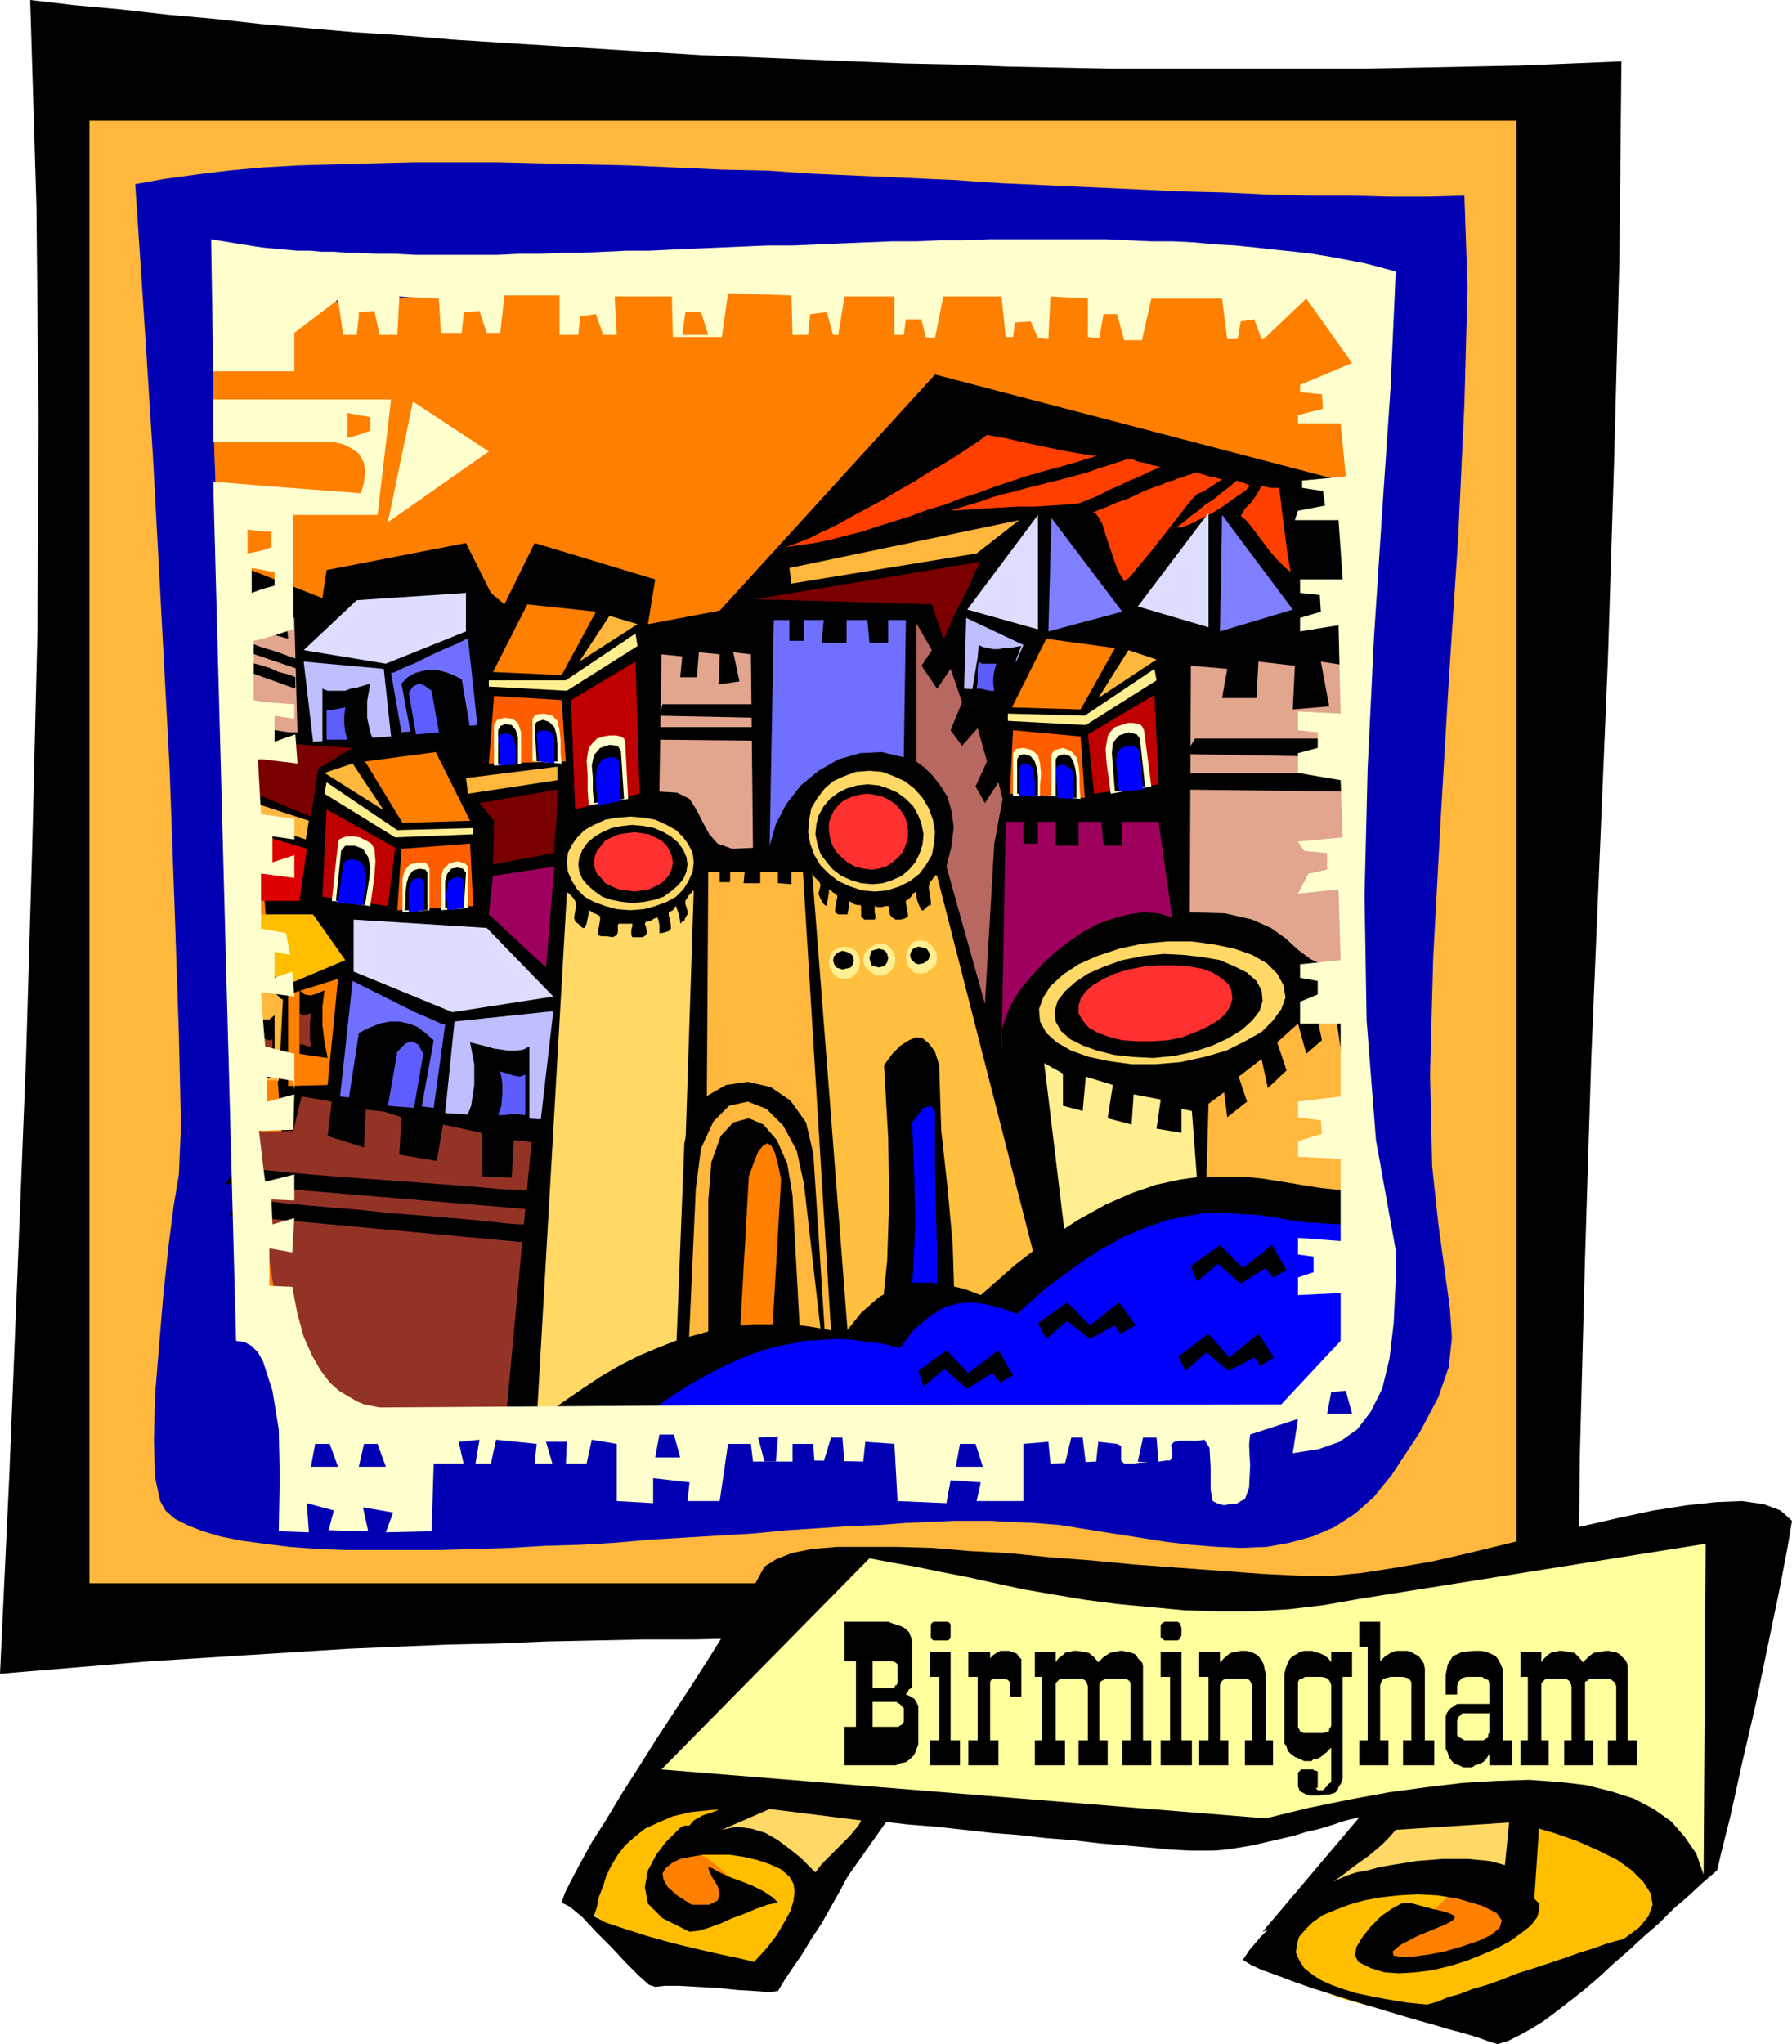
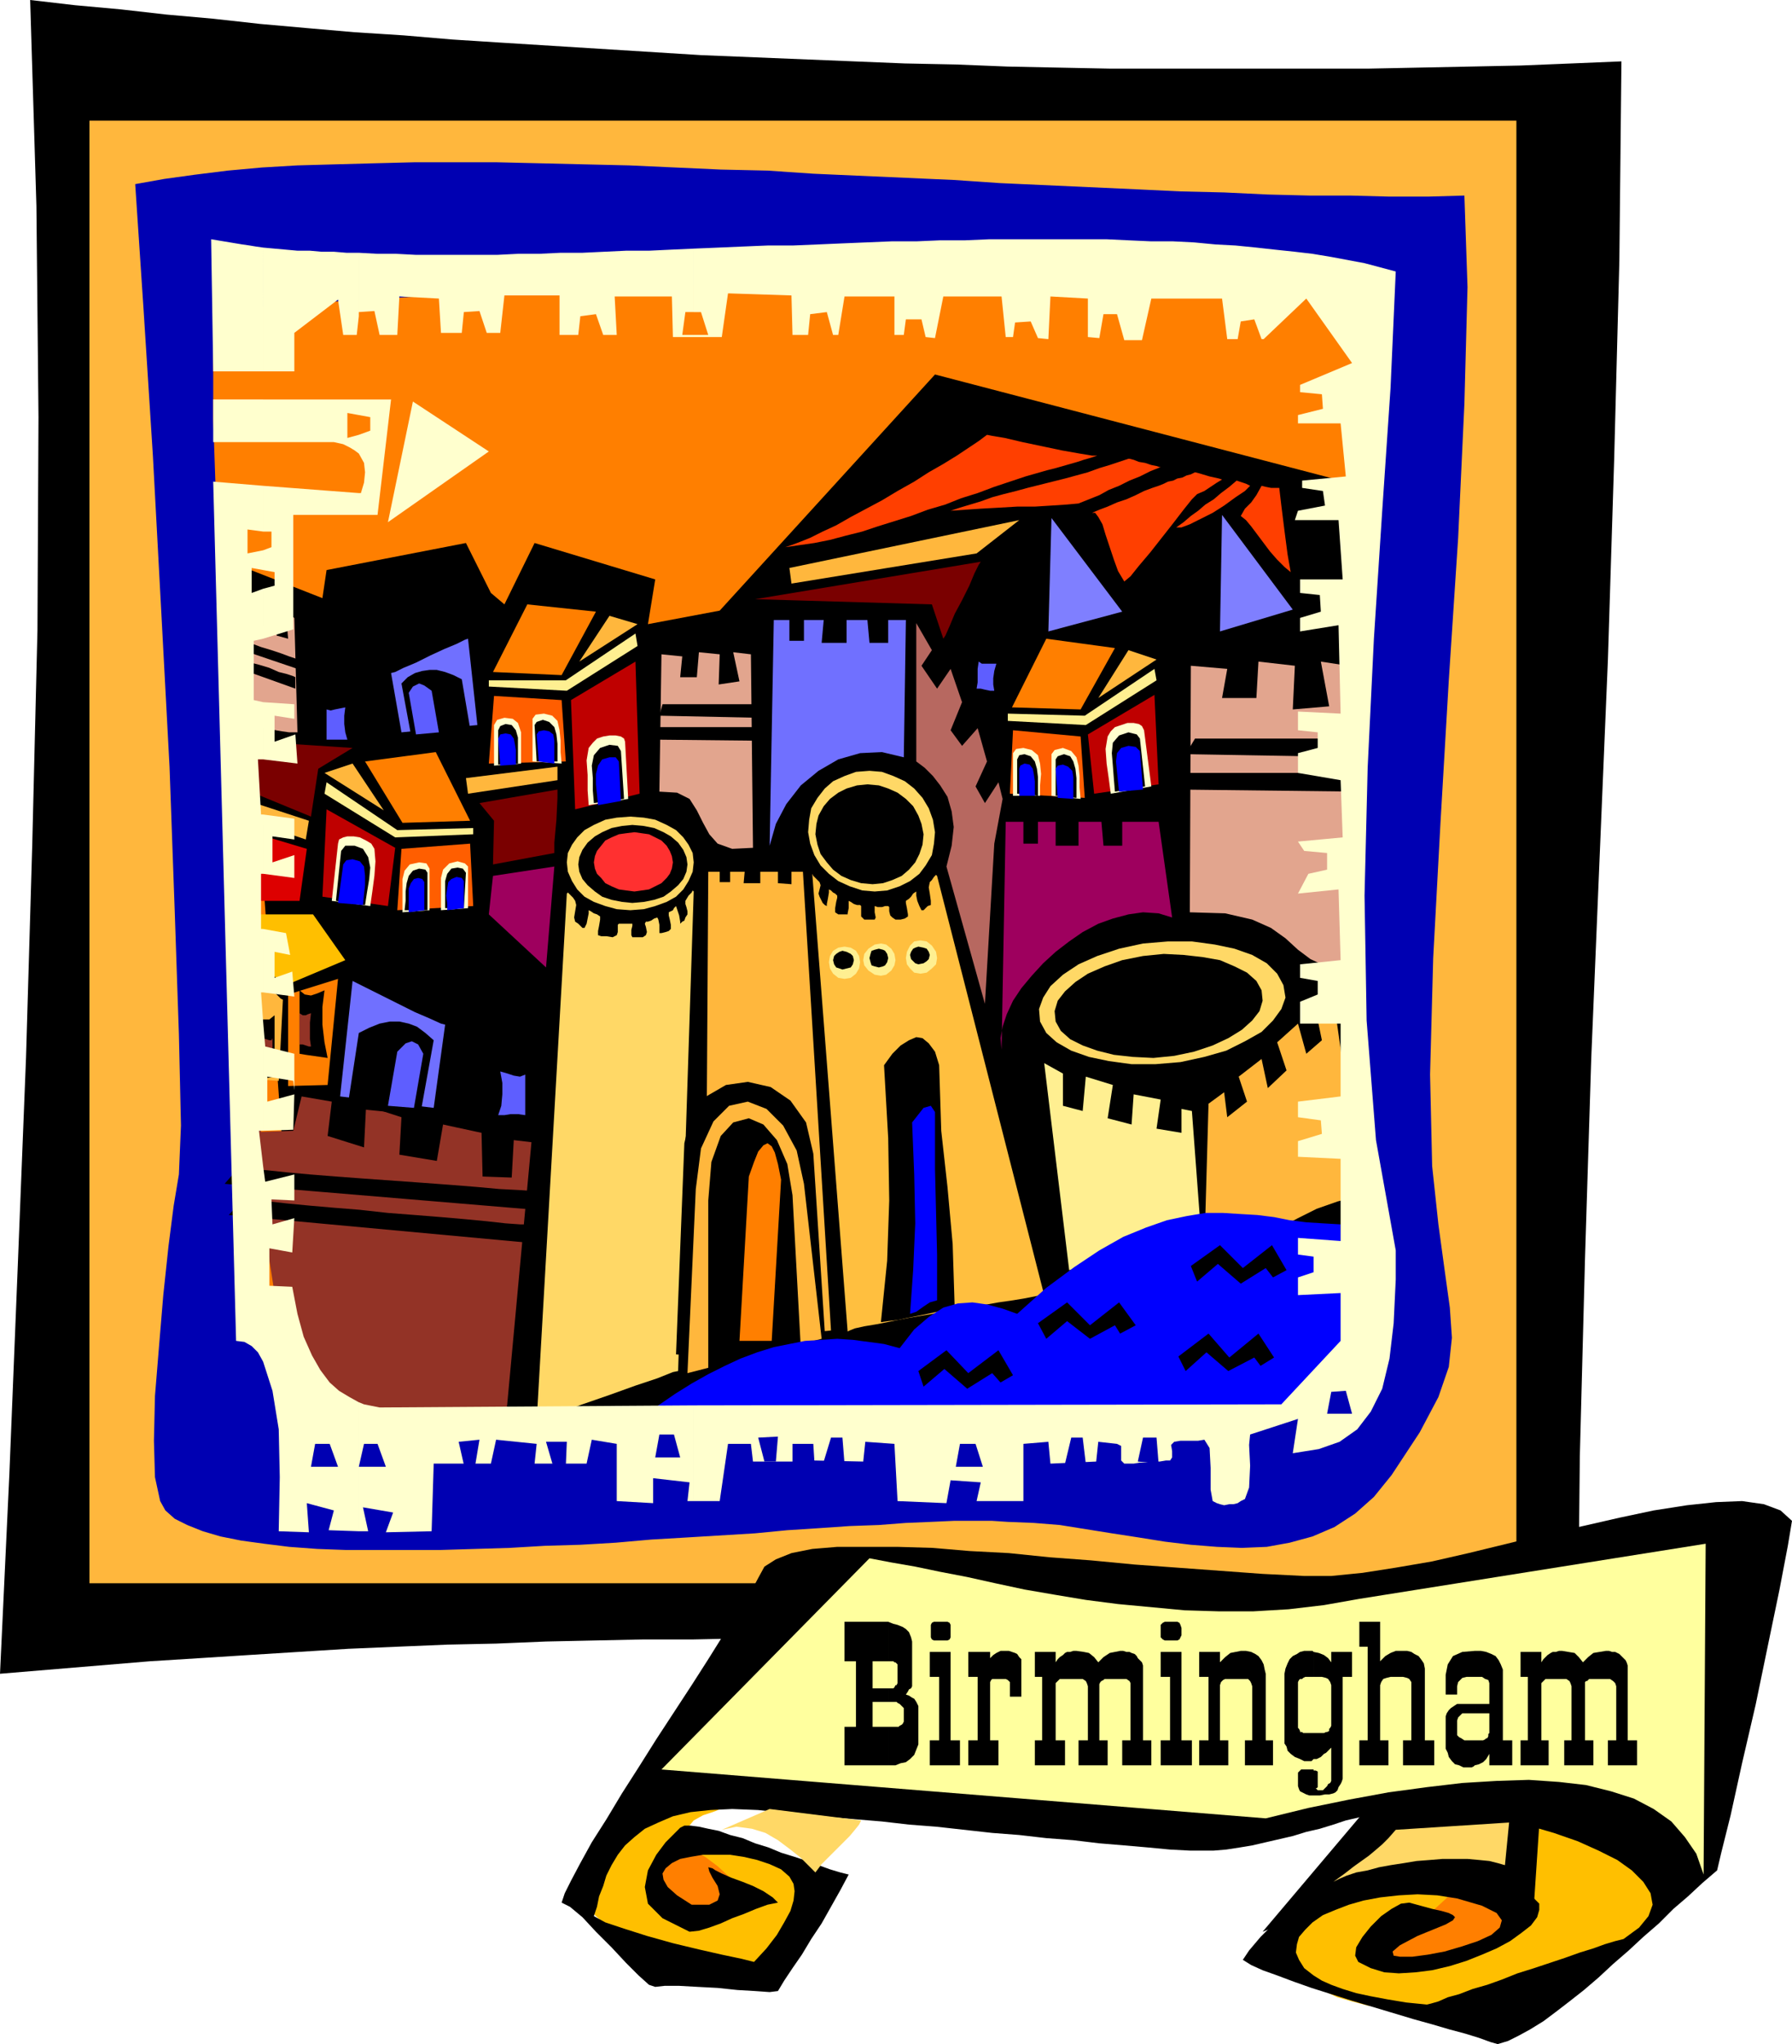
<svg xmlns="http://www.w3.org/2000/svg" fill-rule="evenodd" height="188.64" preserveAspectRatio="none" stroke-linecap="round" viewBox="0 0 1723 1965" width="1.723in">
  <style>.pen1{stroke:none}.brush2{fill:#000}.brush3{fill:#ffb73d}.brush4{fill:#0000b2}.brush5{fill:#ff7f00}.brush6{fill:#ff3f00}.brush8{fill:#ffd866}.brush9{fill:#ff3030}.brush10{fill:#933326}.brush11{fill:#00f}.brush12{fill:#7070ff}.brush13{fill:#9e005e}.brush17{fill:#5e5eff}.brush18{fill:#ffef91}.brush19{fill:#bf0000}.brush20{fill:#ff5e00}.brush21{fill:#ffffce}.brush22{fill:#7a0000}.brush24{fill:#ffbf00}</style>
  <path class="pen1 brush2" d="m29 0 43 5 44 4 44 5 45 4 45 5 45 4 46 4 47 3 47 4 47 3 48 3 48 3 48 3 48 3 49 2 49 2 49 2 49 2 49 1 50 2 49 1 50 1h247l49-1 49-1 49-1 49-2 48-2-2 192-5 191-6 192-8 191-8 192-6 192-5 191-2 192-47-2-47-2-48-1-47-2-47-2-47-1-47-1-48-2-47-1-47-1h-47l-47-1-48-1H714l-47 1h-48l-47 1-47 1-48 2-47 1-48 2-47 2-48 3-48 3-47 3-48 3-48 4-48 4-48 4 9-192 8-198 8-202 6-205 5-206 1-205-2-203L29 0z" />
  <path class="pen1 brush3" d="M86 116h1372v1406H86V116z" />
  <path class="pen1 brush4" d="m130 177 28-5 29-4 32-4 33-3 34-2 36-1 37-1 39-1h80l42 1 42 1 43 1 44 2 44 2 45 1 44 3 45 2 45 2 45 2 44 3 44 2 44 2 44 2 42 2 42 1 42 2 40 1h39l38 1h37l35-1 3 88-3 112-6 129-9 137-8 137-7 130-3 112 2 88 6 56 6 44 5 36 2 29-3 28-10 29-18 34-27 41-17 21-18 16-20 13-21 9-22 6-22 4-24 1-24-1-25-2-25-3-25-4-26-4-25-4-25-4-25-2-25-1-15-1h-37l-22 1-24 1-26 2-28 1-29 2-31 2-31 3-33 2-33 2-34 2-34 3-34 2-34 1-34 2-33 1-33 1h-92l-27-1-27-2-24-3-22-3-20-4-17-5-15-6-12-6-9-8-5-9-5-23-1-35 1-43 4-49 4-48 5-47 5-39 5-30 2-47-2-88-4-118-5-139-8-150-8-149-9-141-8-120z" />
  <path class="pen1 brush5" d="m205 299 27-2 28-3 29-2 31-2 32-2 33-2 34-2 35-2 36-2 37-1 37-2 37-1 39-1 38-1 39-1 39-1h38l39-1h153l37 1h37l36 1h35l34 1 33 2 32 1 30 1 30 2 28 2 3 66-1 70-5 73-5 75-6 75-5 74-1 70 2 65 6 58 5 63 5 64 2 65-2 63-7 58-15 53-24 44-15 18-16 14-18 12-18 8-20 5-20 3-21 1-21-1-22-1-22-3-22-4-23-3-22-4-23-3-22-2-22-1-13-1h-31l-19 1h-20l-22 1-23 2-25 1-25 1-26 2-27 1-27 2-28 1-28 2-28 1-28 1-28 1H440l-24-1-23-2-21-2-20-2-19-3-16-4-14-4-13-6-10-6-7-6-5-8-10-49-8-76-6-78-4-58-3-37-5-69-6-93-6-109-7-120-4-121-4-116V299z" />
  <path class="pen1 brush2" d="m1291 1362 25-893-417-109-207 227-69 13 7-43-116-35-29 59-13-11-24-48-134 26-4 27-79-31 61 837 999-19z" />
  <path class="pen1 brush6" d="m1213 467-5 9-5 7-6 6-4 7 5 4 5 6 6 8 6 8 6 8 7 8 7 7 6 5-3-17-3-23-3-24-2-17h-8l-5-1-4-1zm-11 0-5 5-9 6-11 8-11 7-12 6-10 5-8 3h-5l7-5 7-6 7-5 7-6 8-5 7-6 8-6 7-6 3 1 3 1 3 1 4 2z" />
  <path class="pen1 brush6" d="m1175 461-5 3-6 4-6 4-7 3-5 5-8 10-10 13-11 14-11 14-11 13-8 10-6 5-6-10-4-11-4-12-4-12-3-10-4-7-3-4h-3l7-3 8-3 9-4 9-3 9-4 8-4 8-3 6-2 5-2 4-2 5-1 4-2 5-1 4-2 4-1 4-2 4 1 10 3 9 2 3 1zm-59-12-10 4-10 5-10 4-10 5-10 4-9 5-10 4-10 4-11 1-15 1-16 1h-17l-17 1-18 1-15 1-14 1 9-3 10-3 10-3 11-4 11-3 12-3 11-3 12-3 12-3 12-3 11-3 11-3 11-4 10-3 9-3 9-3h1l4 1 5 2 6 1 6 2 5 1 3 1h1zm-61-11-6 2-7 2-6 2-7 2-7 2-7 2-8 2-7 2-14 4-15 5-15 5-16 6-16 5-15 6-17 5-16 6-16 5-16 5-15 5-16 4-15 4-15 3-14 2-14 2 6-2 8-3 10-4 12-6 13-6 14-8 15-8 15-8 15-9 16-9 14-9 14-8 13-8 12-8 9-6 8-6 5 1 12 2 17 4 19 4 19 4 17 3 12 2h5z" />
  <path class="pen1" style="fill:#ffbf3f" d="m815 1280-34-440 1 2 3 3 3 3 1 3-1 4-1 4 1 3 2 4 1 2 2 2 2 1v-2l1-5 1-6v-3l2 1 2 2 2 1 2 2v2l-1 4-1 6v4l3 2h9v-1l1-5v-7l2 1 3 2 3 1h3l1 1v10l3 3h10l1-2-1-5v-6l3 1h4l3-1h3l1 1v4l1 4 2 2 3 2h5l4-1 3-2v-2l-1-6-1-5v-2l3-2 2-2 2-3 3-2v4l1 5 2 5 2 4h2l1-1 3-3 3-1v-4l-1-7-1-6 1-5 2-2 2-3 2-2 1 1 103 403h-2l-6 1-10 2-12 2-14 2-17 3-17 3-18 3-17 3-18 3-15 3-15 3-12 2-9 2-5 2-2 1z" />
  <path class="pen1 brush8" d="m836 741 12 1 11 4 11 5 9 7 8 9 6 10 4 11 2 12-1 11-2 11-6 10-6 8-9 7-10 5-12 4-12 1-12-1-12-4-11-5-9-7-8-8-6-10-4-11-2-11 1-12 2-11 6-10 7-9 8-7 11-5 11-4 13-1zm263 166 24-2h23l22 3 19 4 17 6 14 8 10 10 6 11 2 12-4 11-8 11-11 11-16 9-18 9-21 6-23 5-24 2h-23l-22-3-19-4-17-6-14-8-10-9-6-11-1-12 4-11 7-11 12-11 15-10 18-8 21-7 23-5z" />
  <path class="pen1 brush2" d="m834 754 11 1 9 3 9 4 8 6 7 7 5 9 3 8 2 10-1 10-3 9-4 8-6 7-7 6-9 4-9 3-10 1-11-1-10-3-9-4-8-6-6-7-6-8-3-9-2-10 1-10 2-8 5-9 6-7 8-6 8-4 10-3 10-1zm265 165 20-2 19 1 18 2 17 3 14 6 12 6 9 8 5 9 1 10-3 10-7 9-10 9-13 8-15 7-18 6-19 4-20 2-20-1-18-2-16-4-14-5-12-6-9-8-5-9-1-10 3-10 7-9 10-9 12-8 16-7 17-6 20-4z" />
-   <path class="pen1 brush9" d="m834 763 7 1 8 2 6 3 6 4 5 6 4 6 2 6 1 7v7l-2 7-3 7-4 5-6 5-6 4-7 2-7 1-8-1-8-2-7-4-6-5-5-5-4-7-2-7-1-7v-7l2-6 3-6 5-6 5-4 7-3 7-2 8-1zm266 166 15-1h14l14 1 12 2 11 4 8 5 7 6 3 6 1 8-2 7-5 8-7 6-10 6-11 5-13 5-14 3-15 1h-15l-14-1-12-3-11-4-9-5-6-7-4-7v-7l2-7 5-7 7-6 10-6 11-5 13-4 15-3z" />
  <path class="pen1 brush10" d="m511 1098-26 281-210-24-2-41-4-39-6-38-6-38-7-38-6-38-4-39-2-41 13 45 31-1 8-33 29 5-4 33 35 11 2-40 34 11-2 36 36 6 6-35 37 8 1 42 28 1 2-36 17 2z" />
  <path class="pen1 brush8" d="m652 1318 15-461-1-1-1 2-3 3-3 5v3l1 3 1 4v3l-2 3-1 3-2 1-2 2v-2l-1-6-2-6-1-3-2 2-1 2-2 1-2 1v3l1 4 1 5v4l-2 2-3 1-4 1h-2v-8l-1-5-1-2-3 1-3 2-3 1h-2l-1 2 1 3 1 5-1 3-3 2h-10l-1-2v-5l1-4v-2h-13l-1 1v7l-1 3-4 2-6-1h-5l-3-1v-4l1-5 1-6v-3l-3-2-3-1-3-2-2-1v3l-1 5-1 5-2 4h-2l-2-2-2-2-3-2-1-4 1-6 1-6-1-4-2-3-3-3-2-2-1 1-29 507 6-2 16-6 22-8 26-9 25-9 21-7 15-6 5-1z" />
  <path class="pen1 brush3" d="m799 1279-27-441h-11v12l-13-1v-11h-17v11h-16l1-11h-14v10h-10v-10h-11l-3 475 5-1 12-4 17-6 21-6 21-6 20-6 15-4 10-1z" />
  <path class="pen1 brush2" d="m903 1024-4-13-6-8-6-5-6-1-7 3-8 5-8 8-8 11 4 70 1 60-2 58-6 59 7-1 9-1 9-2 10-2 10-2 9-2 9-1 8-1-2-63-5-55-6-54-2-63z" />
  <path class="pen1 brush11" d="M899 1079v-10l-4-6-7 2-11 14 2 50 1 47-2 45-3 42 6-2 7-5 6-4 7-2v-44l-1-41-1-41v-45z" />
  <path class="pen1 brush2" d="m658 1099 6-26 15-19 19-11 21-3 22 5 19 13 15 21 7 30 13 202-145-9 8-203z" />
  <path class="pen1 brush3" d="m669 1143 5-39 12-26 15-15 18-4 18 7 16 16 13 24 7 32 17 149-129 33 8-177z" />
  <path class="pen1 brush2" d="m681 1154 3-37 9-25 12-13 15-4 14 6 13 15 10 23 5 30 9 166-90 7v-168z" />
  <path class="pen1 brush5" d="m720 1131 5-14 4-10 5-6 4-2 4 3 3 6 3 11 3 15-9 155h-31l9-158z" />
  <path class="pen1 brush12" d="m869 728 2-132h-17v22h-18l-2-22h-20v22h-24l2-22h-19v20h-14v-20h-15l-4 217 6-21 10-19 14-18 17-14 19-11 21-6 21-1 21 5z" />
  <path class="pen1 brush13" d="m1127 882-13-92h-35v23h-18l-2-23h-22v23h-22v-23h-17v21h-14v-21h-17l-4 219-1-11 2-11 4-12 6-13 8-12 10-12 11-12 12-11 13-10 13-9 15-8 14-5 15-4 14-2 15 1 13 4z" />
  <path class="pen1 brush8" d="m606 785-13 1-11 2-11 5-9 5-7 7-5 7-4 8-1 9 1 9 4 9 5 8 7 7 9 5 11 4 11 3 13 1 13-1 11-3 11-4 9-5 7-7 5-8 4-9 1-9-1-9-4-8-5-7-7-7-9-5-11-5-11-2-13-1z" />
  <path class="pen1 brush2" d="m608 793-10 1-10 2-9 4-7 4-7 6-5 7-3 7-1 7 1 7 3 7 5 6 7 6 7 5 9 3 10 2 10 1 11-1 10-2 9-3 7-5 7-6 5-6 3-7 1-7-1-7-3-7-5-7-7-6-7-4-9-4-10-2-11-1z" />
  <path class="pen1 brush9" d="m610 800-8 1-7 1-7 3-6 3-4 5-4 5-2 5-1 6 1 6 2 5 4 4 4 5 6 3 7 3 7 1 8 1 7-1 7-1 6-3 6-3 5-5 3-4 2-5 1-6-1-6-2-5-3-5-5-5-6-3-6-3-7-1-7-1z" />
-   <path class="pen1" d="m520 1076 12-104-95 10-9 88 92 6zM301 713l-9-77 77 7 7 65-75 5zm626-51 2-68 55 26-19 44-38-2z" style="fill:#bfbfff" />
  <path class="pen1 brush12" d="m428 985-11 80-90-11 12-111 4 2 10 5 14 7 16 8 16 8 14 6 11 5 4 1zm-52-338 10 57 73-7-9-83-3 1-8 4-12 5-13 6-14 7-12 5-8 4-4 1z" />
-   <path class="pen1" d="m532 958-97 15-95-39v-50l128 8 64 66zM292 625l79 13 77-31v-37l-105 7-51 48zm638-39 68 19V495l-68 91zm164-3 68 20V493l-68 90z" style="fill:#ddf" />
  <path class="pen1" d="m1079 588-71 19 3-109 68 90zm164-2-70 21 2-112 68 91z" style="fill:#7f7fff" />
  <path class="pen1 brush2" d="m345 993 10-5 10-4 10-2h9l9 2 8 3 8 6 8 7-13 72-70-7 11-72zm99-340-8-4-8-3-8-2h-7l-7 1-7 2-7 4-6 6 10 54 57-5-9-53zm615-24-6-5-6-4-7-2-6-1h-7l-7 2-6 2-6 4 2 48 51 4-2-48z" />
  <path class="pen1 brush17" d="m382 1011 8-8 6-2 6 3 5 9-9 52-25-2 9-52zm33-347-7-5-5-2-6 3-4 6 7 40 22-2-7-40zm617-28-5-6-4-3-5 2-5 5 2 35 18 2-1-35z" />
  <path class="pen1 brush2" d="m509 1006-6 3-7 1h-7l-7-1-7-1-7-2-8-2-8-2 4 21v20l-3 20-7 18h15l8-1h33l7 1v-75zM310 662l5 2h17l5-2 6-1 7-2 6-2-3 17v16l3 14 5 13h-12l-6-1h-27l-6 1v-55zm631-42 4 2 5 1 5 1h5l5-1h6l5-1 6-1-5 13-1 14 1 14 3 11h-6l-6-1-6-1-6-1h-6l-5-1-6-1h-5l2-12 2-12 2-12 1-12z" />
  <path class="pen1 brush17" d="m505 1033-5 2-6-1-6-2-7-2 2 11v11l-1 11-3 9h6l6-1h7l7 1v-39zM314 682l4 1 4-1 5-1 5-1-1 8v8l1 8 2 7h-20v-29zm627-46 3 2h14l-2 7-1 7v6l1 6h-4l-5-1-4-1h-4l1-6v-13l1-7z" />
  <path class="pen1 brush3" d="m369 779-30-45-27 9 57 36zm188-143 29-44 27 8-56 36z" />
  <path class="pen1 brush5" d="m452 789-65 2-36-59 68-9 33 66zm22-143 66 3 33-61-66-7-33 65z" />
  <path class="pen1 brush18" d="m455 796-73 2-68-46-2 11 68 42 75-3v-6zm15-142h74l67-45 2 12-68 43-75-4v-6z" />
  <path class="pen1 brush19" d="m380 815-7 56-63-9 4-84 66 37zm169-142 4 105 62-15-4-127-62 37z" />
  <path class="pen1 brush20" d="m452 811-66 5-4 59 73-4-3-60zm23-142 65 4 4 59-74 2 5-65z" />
  <path class="pen1 brush21" d="m360 816-3-5-5-3-6-3-6-1h-6l-4 1-4 2-1 4-6 55 37 5 2-14 2-15 1-14-1-12zm206-97 4-5 4-4 6-2 6-1h6l5 1 3 2 1 3 3 55-38 6-1-14v-15l-1-14 2-12zM426 836l6-6 8-2 7 2 3 3v40l-26 2v-31l2-8zm72-141-5-4-8-1-7 2-3 5v39l26-2v-30l-3-9zM389 837l5-6 9-2 7 1 3 5v40l-26 2v-32l2-8zm147-144-5-5-8-2-8 1-3 4v41l28 2-1-11v-11l-1-10-2-9z" />
  <path class="pen1 brush2" d="m354 824-5-8-8-3h-9l-4 5-5 48 28 4 2-13 2-12 1-11-2-10zm217-98 6-7 9-3 8 1 3 5 3 46-29 4-1-12v-12l-1-12 2-10zM430 840l4-5 6-1 5 1 3 4-2 34h-18v-26l2-7zm66-138-4-5-6-1-5 2-2 4v33l19-1v-25l-2-7zM393 842l4-5 6-2 6 1 2 3v36h-22l1-9v-9l1-8 2-7zm140-143-5-5-6-2-6 2-2 3 2 35h20v-17l-1-9-2-7z" />
  <path class="pen1 brush11" d="m350 833-4-5-7-2-6 1-3 4-5 37 24 2 1-10 1-9v-9l-1-9zm225-97 4-6 7-2h6l3 4 2 38-22 4-1-10-1-10v-10l2-8zM431 848l3-3 5-2 5 1 2 3v26l-16 2v-7l-1-7 1-7 1-6zm63-138-3-4-5-1-5 1-2 4 2 26 15-1v-14l-1-6-1-5zm-99 139 3-4 4-1 4 1 2 3v27l-15 2v-23l2-5z" />
  <path class="pen1 brush3" d="m1056 671 29-46 27 9-56 37z" />
  <path class="pen1 brush5" d="m973 680 66 2 33-59-66-9-33 66z" />
  <path class="pen1 brush18" d="m969 686 74 2 67-45 2 11-68 43-75-4v-7z" />
  <path class="pen1 brush19" d="m1046 706 6 57 62-9-4-86-64 38z" />
  <path class="pen1 brush20" d="m974 702 65 6 4 59-72-4 3-61z" />
  <path class="pen1 brush21" d="m1065 708 3-5 4-4 6-2 6-2h6l5 1 3 2 2 4 7 54-39 7-2-15-2-14-1-14 2-12zm-67 18-6-5-8-2-7 1-3 4v41h26v-10l1-11-1-10-2-8zm37 2-5-6-8-3-8 2-3 4v40l28 3-1-11v-11l-1-10-2-8z" />
  <path class="pen1 brush2" d="m1070 714 6-7 9-3 8 2 3 4 5 46-29 5-1-12-1-13-1-12 1-10zm-75 18-4-5-6-2-5 1-2 4v33l20 2v-18l-1-8-2-7zm37 0-3-5-6-2-6 2-2 3v35l20 2v-19l-1-9-2-7z" />
  <path class="pen1 brush11" d="m1074 724 4-5 7-2 7 1 4 4 3 37-23 2-1-9-1-10-1-10 1-8zm-81 15-3-4-5-1-4 2-1 3v26h15v-14l-1-7-1-5zm38 2-4-4-5-2-5 1-2 3 2 28 15 1v-21l-1-6zm-499-35-4-3-5-1-5 1-2 3 2 26 15 2v-22l-1-6z" />
  <path class="pen1 brush22" d="m339 719-108-7v45l68 28 7-46 33-20z" />
  <path class="pen1" style="fill:#d00" d="m295 816-7 50h-55l2-68 60 18z" />
  <path class="pen1 brush3" d="m297 789-3 18-54-18 2-18 55 18z" />
  <path class="pen1 brush22" d="m536 759-75 13 14 17-1 42 59-11v-10l2-22 1-21v-8zm407-219-217 36 170 5 11 33 2-3 4-9 5-12 7-13 7-14 5-12 4-8 2-3z" />
  <path class="pen1 brush13" d="m533 833-59 9-4 37 55 51 8-97z" />
  <path class="pen1 brush3" d="m536 737-88 11 2 15 86-13v-13zm444-237-221 46 2 15 178-29 41-32z" />
  <path class="pen1 brush5" d="m315 1043 10-102-48 15v88l38-1z" />
  <path class="pen1 brush3" d="m272 961-4 78-33-2-4-112 2 2 4 4 7 6 8 7 7 6 7 6 4 4 2 1z" />
  <path class="pen1 brush24" d="m332 923-57 24-42-31 2-37h66l31 44z" />
  <path class="pen1 brush2" d="m264 976-5 4h-6l-6-1-7-3 2 17v16l-1 16-3 14 6-1 7-1 7-1 6-1v-59z" />
  <path class="pen1 brush10" d="m262 998-1 2h-2l-3-1-3-1 1 9 1 8-1 8-1 7h2l2-1h5v-31z" />
  <path class="pen1 brush2" d="m288 952 5 4 6 1 6-2 7-3-2 16v17l2 17 3 15-7-1-7-1-7-1-6-1v-61z" />
  <path class="pen1 brush10" d="m288 974 3 2h3l2-1 3-1-1 9v16l1 7h-2l-3-1-3-1h-3v-30z" />
  <path class="pen1" d="m722 629 2 186-20 1-14-5-8-9-6-11-6-12-7-11-12-6-17-1 2-132 20 2-2 20h16l2-24 20 2-1 29 20-3-6-28 17 2zm574 11-2 292-19-3-15-7-12-9-12-11-14-10-18-8-26-6-34-1 1-237 35 3-5 28h33l2-35 35 4-2 42 35-3-8-43 26 4zM283 594l3 110h-8l-7-1-6-1-6-1-5-1-5-2-6-1-5-2-3-116 11 6-2 14 11 4v-20l11 6v22l11 3-2-25 8 5z" style="fill:#e2a58e" />
  <path class="pen1 brush2" d="M729 677v13l-95-2 3-11h92zm586 33v18l-175-3 9-15h166zM286 634v9l-53-18 2-9 2 1 6 2 8 3 10 3 9 3 8 3 6 2 2 1zm438 65v13l-96-1 4-12h92zm582 44v18l-173-2 7-16h166zM284 651v11l-53-19 2-9 2 1 6 2 8 2 10 3 9 4 8 2 6 2 2 1z" />
  <path class="pen1 brush18" d="m885 904-6 1-4 4-3 6-1 6 1 6 3 4 4 4 6 1 6-1 5-4 4-4 1-6-1-6-4-6-5-4-6-1z" />
  <path class="pen1 brush2" d="m883 910-3 1-2 1-2 3-1 3 1 4 2 2 2 2 3 1 5-1 3-2 2-2 1-4-1-3-2-3-3-1-5-1z" />
  <path class="pen1 brush18" d="m847 907-6 1-6 4-4 5-1 6 1 5 4 5 6 4 6 1 5-1 5-4 3-5 1-5-1-6-3-5-5-4-5-1z" />
  <path class="pen1 brush2" d="m845 912-4 1-3 1-1 3-1 4 1 4 1 3 3 1 4 1 4-1 2-1 2-3 1-4-1-4-2-3-2-1-4-1z" />
  <path class="pen1 brush18" d="m812 910-6 1-5 3-3 5-1 6 1 6 3 5 5 4 6 1 6-1 5-4 3-5 1-6-1-6-3-5-5-3-6-1z" />
  <path class="pen1 brush2" d="m810 914-3 1-3 2-2 2-1 4 1 4 2 3 3 1 3 1 4-1 4-1 2-3 1-4-1-4-2-2-4-2-4-1zm-283 232v18l-311-26 13-15h3l10 1 15 1 19 2 22 2 25 2 27 2 28 2 28 2 27 2 25 2 22 2 19 1 15 1 10 1h3zm-15 31v18l-292-27 13-15h3l9 1 14 1 18 2 21 2 23 2 25 2 27 3 26 2 25 2 23 2 21 2 18 2 14 1h12z" />
  <path class="pen1 brush18" d="m1004 1022 24 199 18-4 14-3 12-2 12-1 13-2 15-1 19-3 25-3-10-134-10-2v23l-24-4 4-28-26-5-2 29-23-6 5-32-26-8-3 33-19-5v-31l-18-10z" />
  <path class="pen1 brush3" d="m1281 952 28 197-23 6-20 7-18 9-17 9-17 8-18 7-18 5-20 2 4-141 15-11 3 24 19-15-8-24 22-17 6 28 18-17-9-27 20-18 8 29 15-13-6-29 16-19z" />
-   <path class="pen1 brush2" d="m810 1811-70 42-79 13-42-13-11-42 24-46 49-53 177 31-48 68z" />
  <path class="pen1 brush24" d="m663 1761 21 6 22 7 20 6 18 7 15 9 12 10 8 12 3 15-1 12-2 12-5 11-6 10-8 9-10 7-11 6-14 3-8 1h-8l-9-1-9-1-10-2-10-2-10-3-11-4-11-4-11-5-11-6-11-7-11-8-11-9-11-10-11-11 3-28 7-26 11-23 15-19 20-14 26-7h31l38 8 1 5-6 4-9 5-11 5-12 4-9 5-5 6 1 5zm558 94 198-121h32l18 1 20 1 19 2 20 2 18 3 18 4 16 6 13 7 10 8 7 10 4 12-2 14-6 17-12 18-5 8-7 8-9 8-11 8-12 8-13 8-15 7-15 7-17 7-17 6-18 5-18 4-19 4-19 3-18 1-19 1h-16l-16-2-15-2-15-4-14-4-13-6-12-7-11-8-9-9-8-10-6-12-6-13z" />
  <path class="pen1 brush5" d="m1419 1875-38 18-55-9 70-64 7-1 12 1 13 3 12 5 8 8 1 10-9 13-21 16zm-791-62 8-19 10-11 10-4h11l11 6 12 9 12 11 11 13-4 19-14 4-14 1h-12l-11-2-9-3-8-6-7-8-6-10z" />
  <path class="pen1 brush2" d="m735 1506-6 11-8 15-11 18-14 21-15 24-16 25-17 26-17 26-17 27-16 25-15 25-14 22-11 20-9 17-6 12-3 9 8 4 12 10 13 14 15 15 14 15 12 12 10 9 6 2 9-1h14l18 1 19 1 19 2 17 1 14 1 8-1 6-10 8-12 9-13 9-15 10-15 9-16 9-16 8-15-8-2-10-3-11-4-11-4-12-4-13-4-12-5-13-4-12-5-12-3-11-4-10-2-9-2-8-1h-6l-4 2-5 5-9 9-9 12-8 15-3 16 3 16 14 14 26 13 9-1 10-3 11-4 11-5 11-4 12-5 11-4 10-2-5-5-9-6-10-5-10-4-11-4-9-4-6-3-3-2-4-1 1 4 3 6 5 8 2 8-2 6-8 4h-17l-14-9-9-8-4-7-1-6 3-5 6-5 8-4 10-2 12-2h26l13 2 13 3 12 4 11 5 8 7 4 7 1 7-1 9-3 10-6 11-7 12-10 13-12 13-12-3-19-4-22-5-25-6-25-7-22-7-18-6-11-6 3-9 2-10 4-10 3-10 5-10 6-10 7-9 9-8 10-8 13-6 14-6 17-4 19-2 21-1 25 1 28 3 21 2 22 2 24 2 24 2 26 3 26 2 27 3 27 3 26 2 26 3 26 2 25 3 24 2 23 2 21 2 19 1h23l12-1 13-2 12-2 13-3 13-3 13-3 13-4 13-3 13-4 12-4 13-3 12-3 12-3 11-2h25l26 2 26 3 26 5 25 6 24 7 23 8 20 9 18 9 14 10 11 11 7 11 2 11-4 11-9 11-15 11-8 2-10 3-11 4-13 4-14 5-15 5-15 5-16 5-15 6-14 5-14 4-13 5-11 3-9 4-7 2-4 1-20-2-18-3-16-3-14-3-13-4-11-4-9-4-8-5-9-7-5-8-3-7 1-8 2-7 6-7 7-7 10-7 12-5 13-5 14-4 16-3 18-2 18-1 19 1 19 3 24 7 14 7 5 7-2 7-8 7-13 6-15 5-17 5-16 3-15 2h-12l-6-1-1-4 7-6 17-9 27-11 7-4 2-3-2-2-4-2-7-2-9-2-11-3-11-3-8 1-9 5-10 7-10 10-8 10-6 10-1 8 3 6 12 6 13 4 14 1 16-1 16-2 17-4 16-5 15-6 14-6 13-7 11-8 9-7 6-8 2-7v-6l-5-5-14-10-18-10-20-11-21-10-22-8-21-5-19-1-16 4-16 9-20 13-20 16-21 17-19 17-16 16-11 13-6 9 8 5 11 5 14 5 16 6 17 6 19 6 19 6 20 6 20 6 20 6 18 5 17 5 15 4 13 4 11 4 7 2 10-3 10-5 11-6 13-8 12-9 13-10 14-11 14-12 14-13 15-13 14-13 15-13 14-14 14-12 14-13 14-12 4-17 9-36 11-50 13-56 12-58 11-53 8-42 4-24-11-10-16-6-21-3-25 1-28 3-32 5-33 7-35 8-37 8-36 9-37 9-35 8-35 6-32 5-30 3h-26l-40-2-41-3-41-3-41-3-42-4-40-3-39-4-38-2-35-3-34-1h-58l-24 2-20 4-15 6-11 7z" />
  <path class="pen1 brush2" d="m1214 1857 104-123 164-10-8 120-75-44h-1l-4-1-5-2-7-1-7-1h-16l-8 1-12 4-18 7-22 10-24 11-23 11-19 9-14 7-5 2z" />
  <path class="pen1 brush8" d="m1282 1809 11-8 9-7 7-5 7-5 6-5 7-6 6-6 7-8 109-7-4 41-7-2-8-2-10-1-11-1h-24l-12 1-13 1-12 2-13 2-11 2-11 3-11 2-9 3-7 3-6 3zm-498-9 6-8 7-7 7-7 7-7 6-6 5-6 4-5 2-4-88-11-46 20 14-3 15 2 13 4 12 7 12 9 10 8 8 8 6 6z" />
-   <path class="pen1 brush2" d="m522 1362 19-14 19-13 18-12 19-11 18-9 19-8 18-7 18-5 18-5 18-3 18-2h36l17 2 18 3 17 4 16-20 17-15 16-9 17-5h16l16 2 17 4 16 6 33-29 31-24 29-19 27-15 25-11 23-8 23-5 21-3h40l19 2 19 3 18 3 19 3 19 2 20 1v88l1 45 1 44-13 5-13 6-13 5-12 5-13 5-13 4-13 5-13 5H522z" />
  <path class="pen1 brush11" d="m617 1364 16-13 16-11 16-10 16-9 16-8 15-7 16-6 16-5 15-3 15-3 16-1 15-1 15 1 15 2 15 2 15 4 14-18 14-12 14-9 14-4 14-1 14 2 15 4 14 5 28-25 27-20 24-16 23-13 22-9 20-7 19-4 18-3h17l16 1 17 1 16 2 15 3 16 2 16 1 17 1 1 38 1 39v77l-11 4-10 4-11 4-11 4-11 5-11 4-11 4-11 4H617z" />
  <path class="pen1" style="fill:#ffff9e" d="m636 1701 200-203 21 4 23 4 24 5 26 5 27 6 28 6 29 5 30 5 31 4 32 3 32 3 33 1h33l34-2 34-4 34-6 333-53-2 318-7-20-11-16-13-15-17-12-19-10-22-7-24-6-26-3-29-2-31 1-33 2-34 4-37 5-38 7-39 8-41 10-581-47z" />
  <path class="pen1 brush21" d="m667 239 24-1 23-1 24-1h24l24-1 23-1 24-1 24-1h24l23-1h24l23-1h113l21 1 22 1h21l20 1 21 2 19 1 20 2 18 2 19 2 17 2 18 3 16 3 16 3 15 4 15 4-5 112-8 118-8 123-6 124-3 123 2 120 9 115 19 106v28l-2 42-4 34-7 29-11 22-13 17-17 12-20 7-25 4 5-33-46 15-1 10 1 20-1 21-4 11-4 2-3 2-4 1h-4l-5 1-4-1-3-1-4-2-2-11v-21l-1-19-5-8-6 1h-17l-6 1-3 3 1 6v6l-2 3h-4l-6 1h-6l-7 1h-6l-6 1h-9l-3-3v-14l-4-2-18-2-2 19-44 2-2-21-24 2v55h-45l4-18-29-2-4 22-47-2-3-55-28-2-2 19-47-1-1-16h-20v17h-38l-2-17h-22l-8 55h-25v-92l565-1 57-61v-46l-41 2v-17l15-5v-15l-15-2v-16l41 3v-79l-41-2v-15l23-7-1-13-22-3v-15l41-5v-70h-39v-21l17-7v-13l-17-3v-13l39-4-2-68-39 4 10-19 18-4v-16l-22-2-6-9 43-4-2-55-41-7v-19l19-5v-15l-19-2v-18l41 2-2-85-37 6v-13l20-6-1-16-19-2v-13h41l-4-57h-42l3-9 26-5-2-14-20-3v-7l42-4-5-51h-41v-8l24-6-1-14-21-2v-7l50-21-44-62-41 39h-2l-7-19-13 2-3 17h-10l-5-39h-68l-9 40h-17l-7-25h-13l-4 23-11-1v-37l-36-2-2 41-10-1-7-16-15 1-2 14h-7l-4-39h-56l-8 40-9-1-4-17h-15l-2 15h-9v-37h-48l-6 37h-5l-6-22-16 2-2 20h-15l-1-38-61-2-6 42h-27v-2h14l-7-22h-7v-61zm-322 4 18 1h18l19 1h78l20-1h20l21-1h21l21-1 21-1h22l21-1 22-1v61h-8l-3 22h11v2h-20l-1-39h-55l2 37h-13l-7-20-15 2-2 18h-18v-38h-53l-4 36h-13l-7-21-15 1-2 20h-20l-2-33-38-2-2 37h-17l-5-23-15 1v4-61zm322 1200h-6l2-18-35-4v24l-35-2v-55l-24-4-5 23h-50l2-19-39-4-5 23h-55l-2 65-44 1 7-19-29-5 5 23h-9v-124l5 2 5 1 5 1 5 1 302-2v92zM345 474h2l3-10 1-10-1-9-5-9v-18l11-4v-13l-11-2v-15h31l-13 111h-18v-21zm-92-236 11 1 11 1 11 1h12l11 1h12l12 1h12v61l-2 18h-13l-5-34-42 32v37h-30V238zm92 1234-29-1 5-19-26-7 2 28-29-1 1-52-1-46-6-37-9-28v-188l2 15 28-7v25l-22-1 1 24 21-6-2 33-22-4v36l22 1 5 26 6 22 8 18 8 14 9 12 9 8 10 6 9 5v124zM253 467l92 7v21h-63v110l-29 9v-48l11-3v-13l-11-2v-19l8-3v-15h-8v-44zm92-31-4-3-5-3-6-3-9-2h-68v-41h92v15l-11-2v24l11-3v18zm-92 239 30 2v14l-19-3v25l20-7 2 28-33-4v-55zm0 108 30 4v20l-21-3v25l21-7v22l-30-4v-57zm0 110 22 4 4 21-15-3v25l17-6 2 24-30-4v-61zm0 89 2 24 28 7v35l-1-9-25-4v24l26-7-1 34-29 1V982zm-50-752 6 1 6 1 6 1 6 1 6 1 7 1 6 1 7 1v119h-48l-2-127zm50 1079-5-9-6-6-7-4-8-1-22-826 48 4v44l-15-2v23l15-3v19l-11-2v24l11-4v48l-9 2v57l9 2v55h-5l3 53h2v57h-2v53h2v61h-2l2 28v105h-4l4 34v188zm0-884h-48v-41h48v41zm144-39 73 48-97 68 24-116z" />
  <path class="pen1 brush4" d="m441 1386 20-2-4 24h-11l-5-22zm84 0h20l-1 24h-12l-7-24zm204-4 19-1-2 24h-11l-6-23zm63 23 20 2-2-25h-11l-7 23zm232 2h20l-3-25h-11l-6 25zm70-2 20 2-2-25h-13l-5 23zm-749 5h26l-8-22h-13l-5 22zm285-9h24l-6-22h-14l-4 22zm289 9h26l-7-22h-15l-4 22zm357-51h24l-6-22-14 1-4 21zm-977 51h26l-8-22h-14l-4 22z" />
  <path class="pen1 brush2" d="M1418 1697v-24h8l2-1 1-1h1l1-2v-2l1-1v-19h-14v-9h14v-20l-1-3-3-1-3-2h-7v-25h6l5 1 5 2 4 2 3 4 2 4 2 5v68h9v24h-22v-11l-3 5-3 3-4 2-4 1zm64-109v10l2-3 2-2 2-2 3-2 2-1h3l3-1h3l6 1 6 1 4 4 4 5 5-5 5-4 6-1 6-1h3l3 1h3l2 1 2 1 2 2 2 2 2 2 1 2 1 3v72h9v24h-28v-24h8v-52l-1-3-2-2-3-2h-20l-1 1-1 1h-1l-1 1v56h8v24h-28v-24h7v-52l-1-3-1-2-3-2h-20l-2 2-2 2v55h7v24h-27v-24h7v-61h-7v-24h20zm-64-1v25h-8l-4 1-2 2-2 2-1 4v8h-11v-19l2-10 5-8 9-4 12-1zm0 51v9h-12l-2 2-2 2-1 3v14l2 2 2 1 3 2h10v24l-1 1-2 1h-8l-4-2-4-1-3-3-3-4-1-4-2-4v-31l1-3 2-3 2-2 3-2 3-2h17zm-155 88v-24h2l2 1v15l-1 1h-1l1 1 1 1h5l1-1 2-2 1-1 1-2 2-1 1-2v-32l-3 3-2 2-2 1-2 2-1 1-2 1-2 1h-3v-25h10l2-1h1l2-1v-2l1-1 1-2v-39l-1-3-2-3-2-1-4-1h-8v-24l5 1 5 2 4 3 3 4v-10h20v24h-9v98l-1 3-1 2-2 3-1 3-2 2-2 1-4 1h-4l-5 1h-6zm64-167v38l5-5 5-3 5-2h11l4 1 3 2 4 2 3 4 2 3 1 5v69h9v24h-30v-24h8v-56l-2-3-2-1-4-1h-12l-4 1-3 1-2 3-1 3v53h8v24h-28v-24h8v-90h-8v-24h20zm-456 70 3 1 3 2 2 1 2 3 1 2 1 2v37l-2 5-2 5-4 4-4 3-5 1-5 2h-7v-37h10l1-1 2-1 1-1 1-2v-13l-1-1-2-2-1-1-2-1-1-1h-8v-13h5l1-1 1-2h1l1-2v-18l-1-1-1-1h-1l-1-1h-5v-38l5 2 4 1 5 2 3 2 3 3 2 5 1 4v43l-1 2-2 1-1 2-2 3zm392-41v24h-8l-2 1-1 1h-2l-1 1-1 2v44l1 1 1 2v1h2l1 1h10v25l-1 1-1 1h-7l-4-2-5-2-4-3-3-3-1-4-2-3v-67l1-5 2-5 2-4 3-3 4-2 3-2 4-1h8l1 1zm0 114v24h-4l-3-1-2-1-2-1-2-1-1-2-1-3v-13l2-2 1-1h12v1zm-349-114v85h9v24h-29v-24h9v-61h-9v-24h20zm-13-29h10l2 1 1 2v12l-1 2-2 1h-13l-2-1-1-2v-12l1-2 2-1h3zm81 72h-11v-14l-2-2-2-1h-13l-1 1-1 2v56h8v24h-29v-24h9v-61h-9v-24h21v6l3-3 3-2 4-2h8l3 1 3 1 2 1 2 3 2 2v36zm33-43v10l2-3 2-2 3-2 2-2 2-1h3l3-1h3l7 1 5 1 5 4 4 5 5-5 6-4 5-1 5-1h3l3 1h3l2 1 3 1 2 2 1 2 2 2 2 2 1 3v72h8v24h-28v-24h8v-55l-1-2-3-2h-21l-1 1-2 1-1 1-1 2v54h8v24h-28v-24h9v-52l-1-3-1-2-3-2h-22l-2 2-2 2v55h9v24h-29v-24h7v-61h-7v-24h20zm121 0v85h10v24h-30v-24h9v-61h-9v-24h20zm-13-29h9l2 1 1 2 1 3v7l-1 2-1 2-2 1h-12l-2-1-2-2v-12l2-2 2-1h3zm50 29v10l5-5 5-4 5-1 5-1h5l5 1 4 2 3 2 3 4 2 4 1 5 1 4v64h7v24h-27v-24h7v-52l-1-3-1-2-2-2h-22l-2 1-2 2-1 3v53h8v24h-28v-24h9v-61h-9v-24h20zm-319 109h-42v-37h11v-63h-11v-38h42v38h-15v26h15v13h-15v24h15v37z" />
  <path class="pen1" style="fill:#b76860" d="m881 599 15 26-10 15 15 22 13-19 11 32-11 27 11 15 15-17 9 32-11 24 9 16 13-20 4 16-8 43-9 154-37-132 5-20 2-18-2-15-4-14-7-11-7-9-8-8-8-6V599z" />
  <path class="pen1 brush2" d="m883 1318 27-20 21 22 29-22 14 24-12 7-8-9-24 15-22-19-20 17-5-15zm115-46 28-20 22 22 28-22 16 22-15 8-5-8-24 13-22-17-20 17-8-15zm135 32 29-22 20 23 28-23 15 23-13 8-6-8-25 13-21-18-20 18-7-14zm12-87 28-20 22 22 28-22 14 24-13 7-7-9-24 15-22-19-20 17-6-15z" />
</svg>